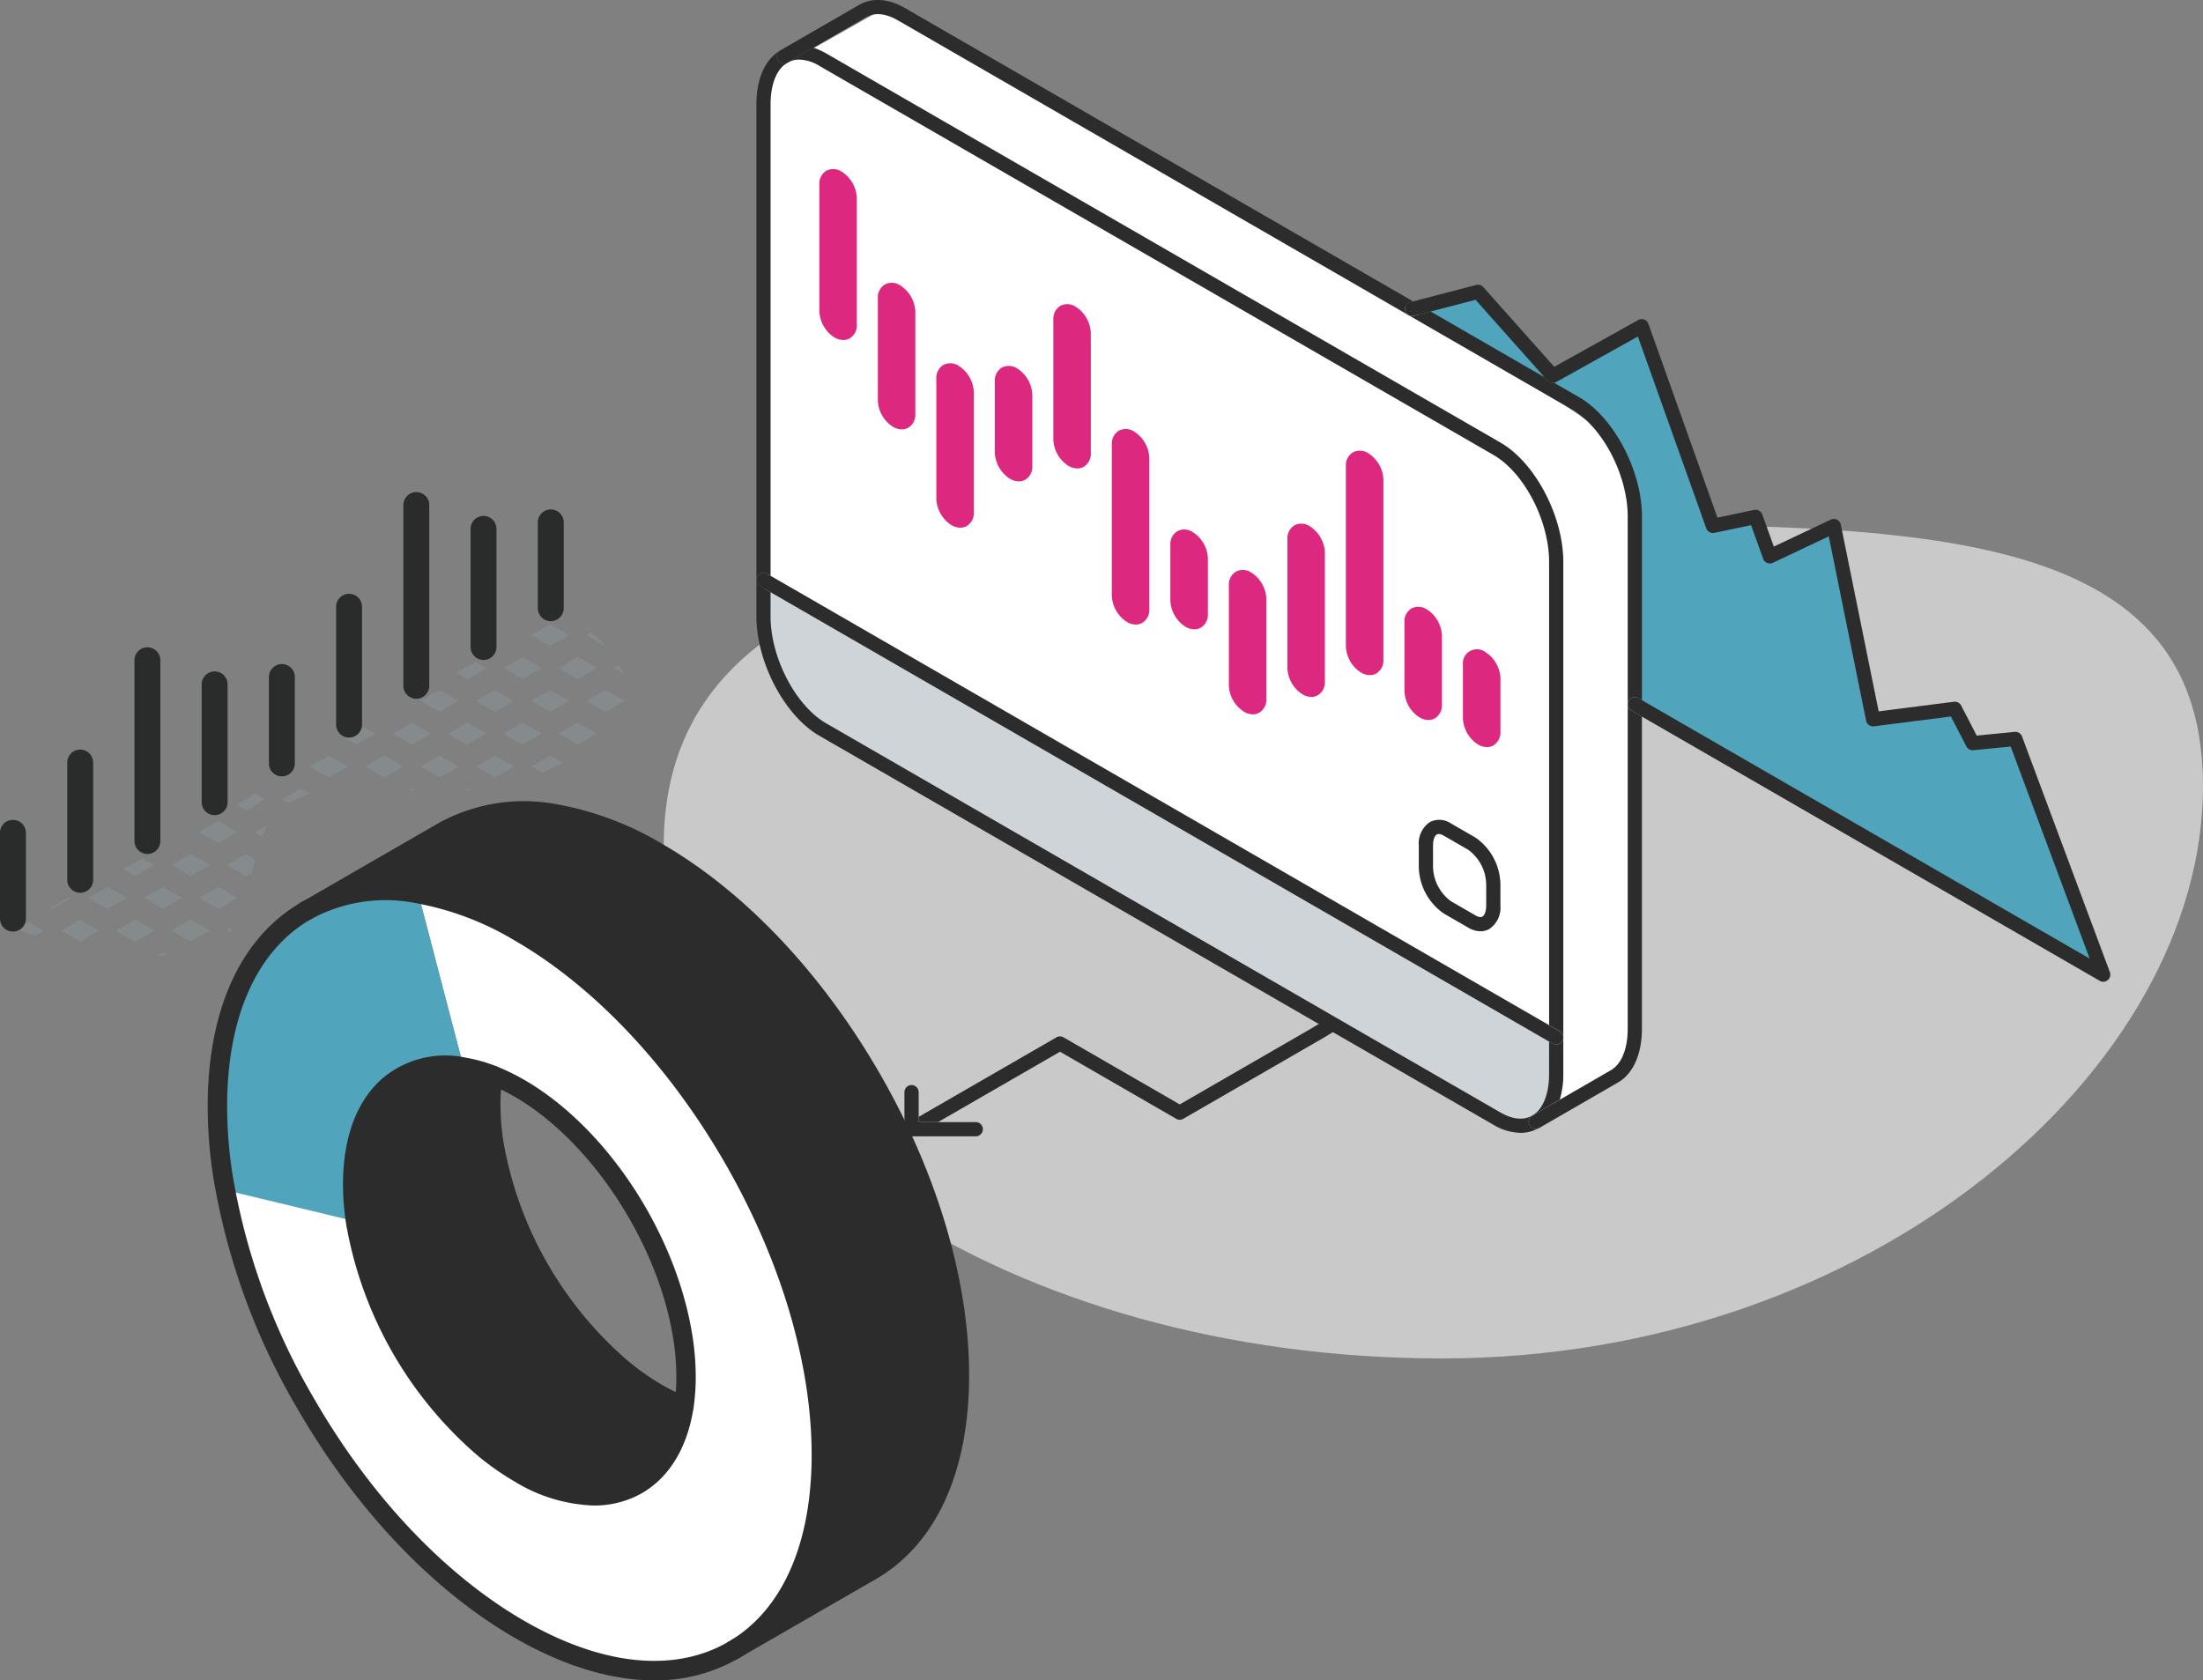
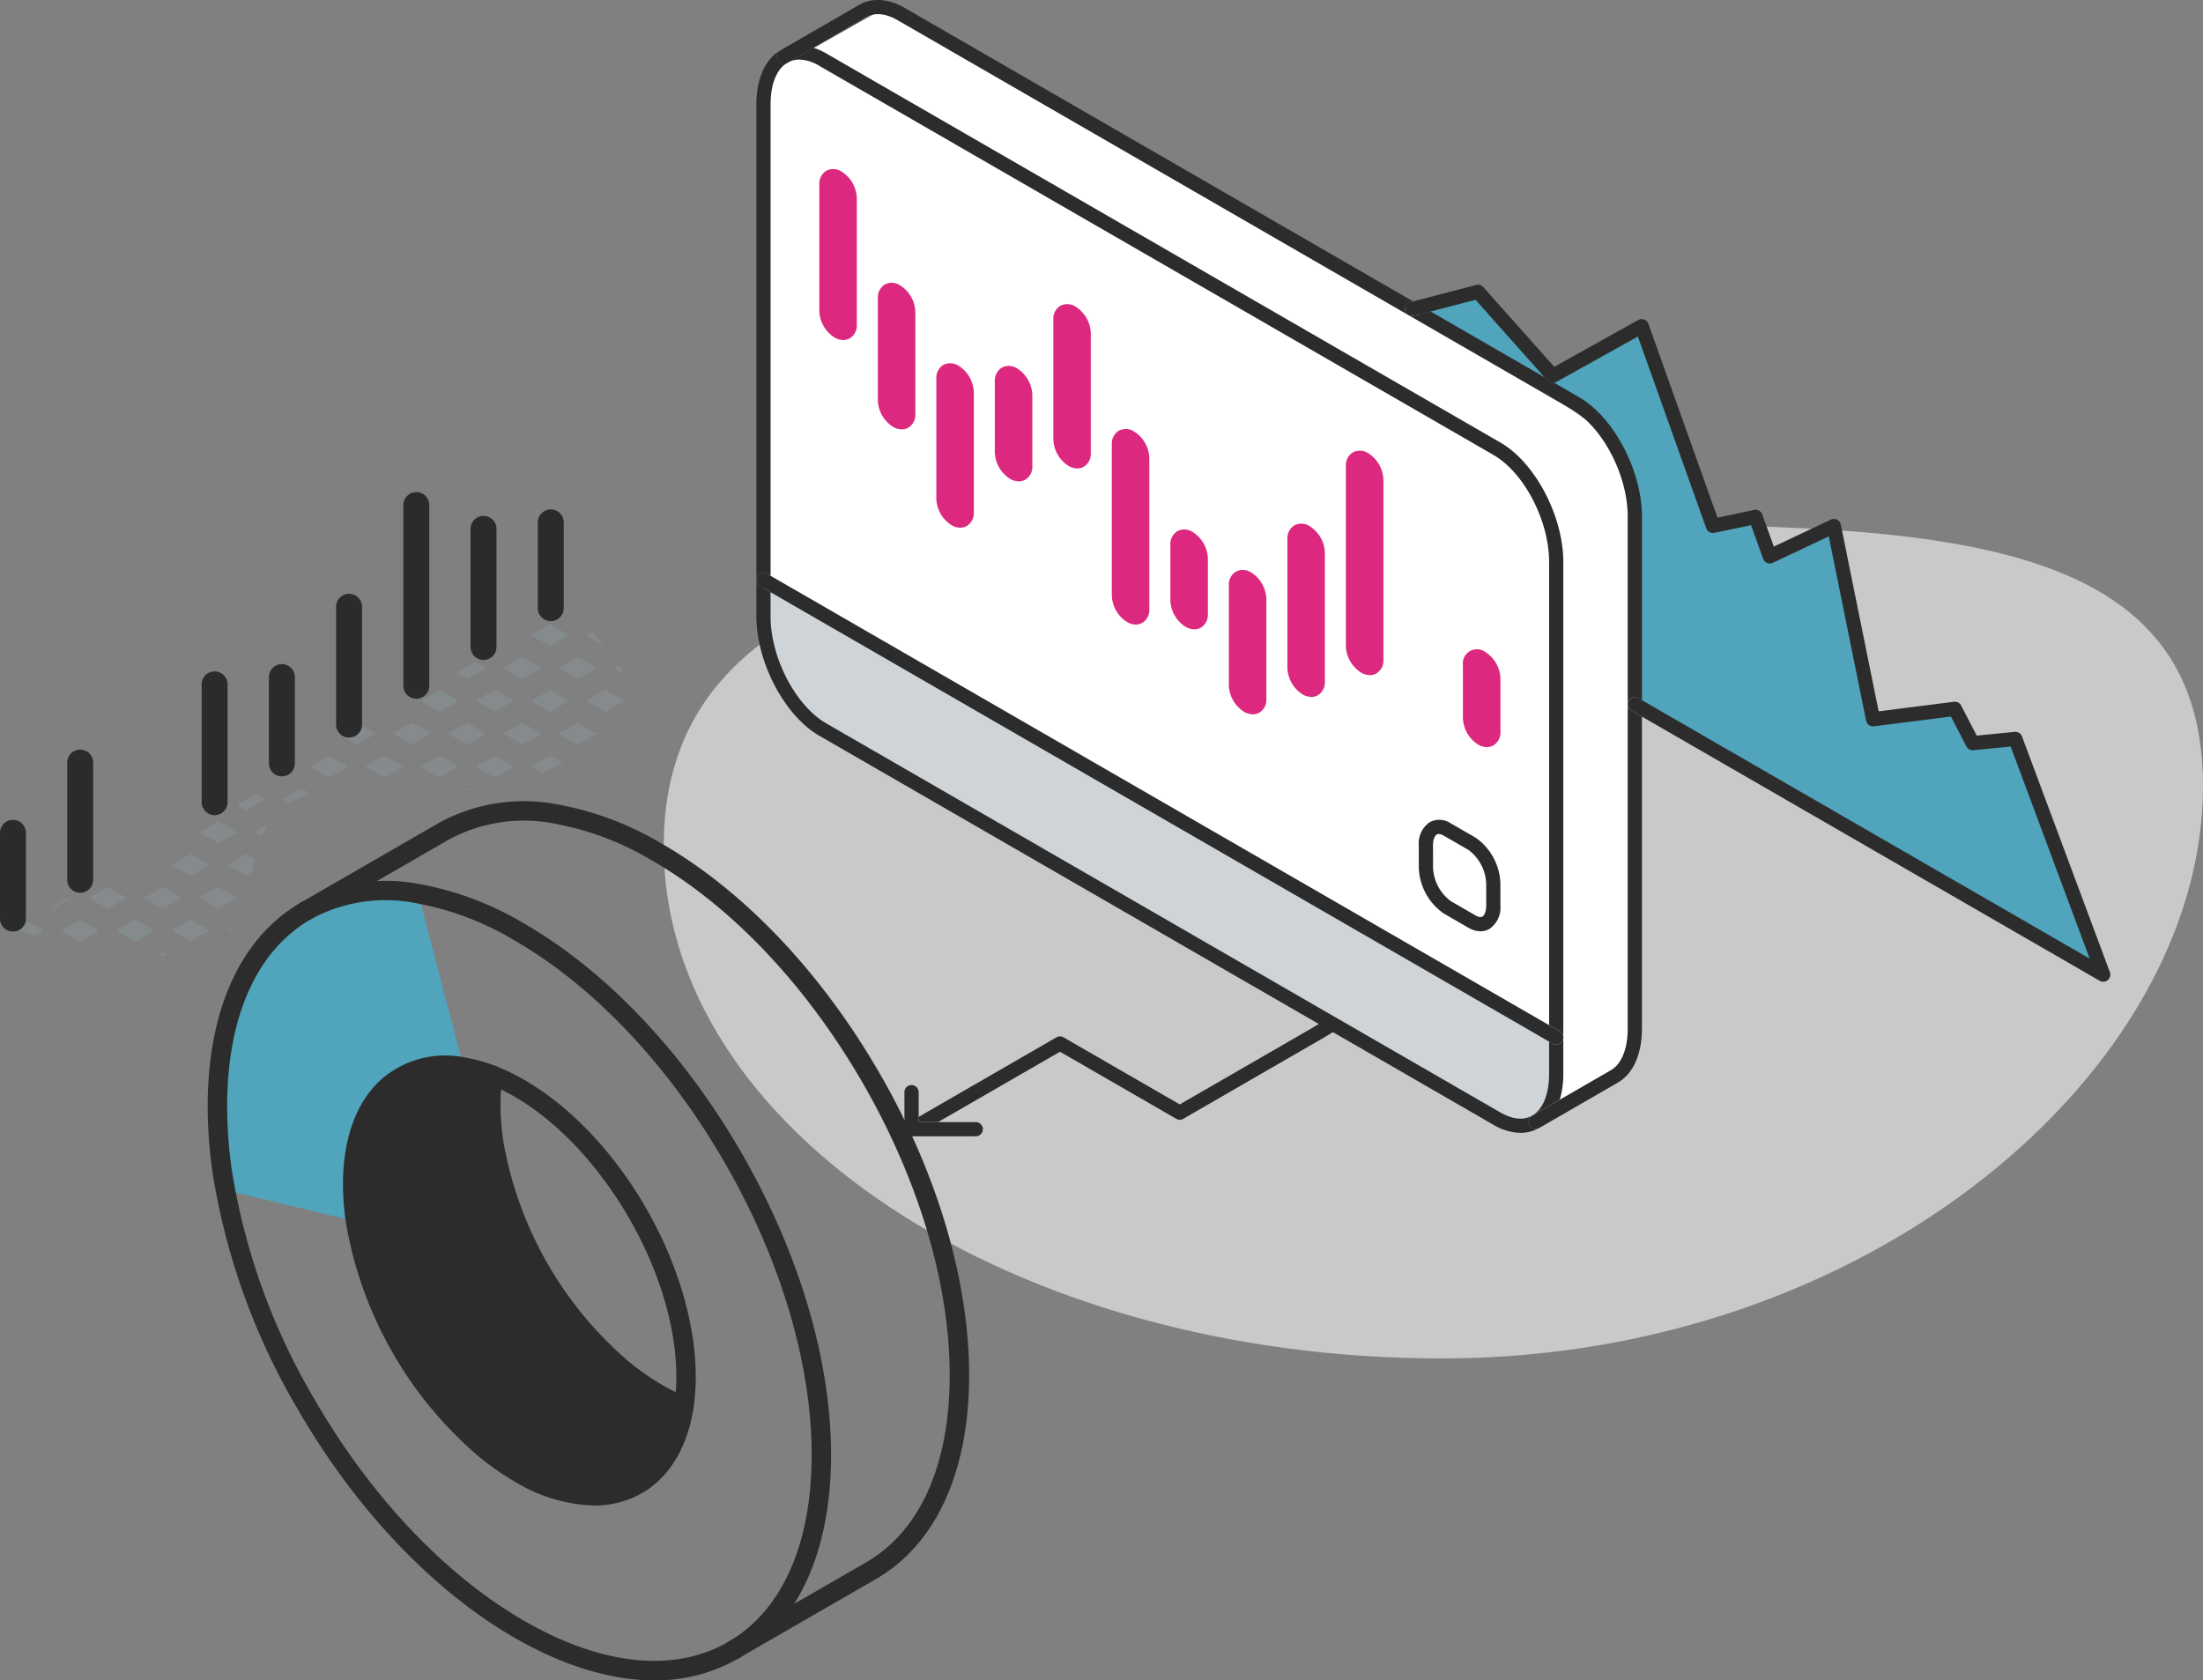
<svg xmlns="http://www.w3.org/2000/svg" width="331.83" height="253.172" viewBox="0 0 331.83 253.172">
  <rect x="0" y="0" width="331.83" height="253.172" fill="#808080" stroke="none" />
  <g id="Grupo_9874" data-name="Grupo 9874" transform="translate(-987.835 -2282.807)">
    <path id="Trazado_65783" data-name="Trazado 65783" d="M117.205,28.838c64.731,0,114.651-3.3,114.651,39.338s-49.921,86.239-114.651,86.239S0,119.848,0,77.207,52.475,28.838,117.205,28.838Z" transform="translate(1087.809 2333.064)" fill="#e3e3e3" opacity="0.729" />
    <g id="Grupo_7935" data-name="Grupo 7935" transform="translate(1101.769 2282.807)">
      <g id="Grupo_7933" data-name="Grupo 7933" transform="translate(1.652 1.574)">
        <path id="Trazado_64269" data-name="Trazado 64269" d="M245.229,342.817l17.022-9.621s103.849,56.131,112.721,67c.887,40.984,0,91.555,0,91.555l-14.034,8.776L245.229,419.208Z" transform="translate(-245.229 -333.195)" fill="#fff" />
      </g>
      <g id="Grupo_7934" data-name="Grupo 7934">
        <path id="Trazado_64270" data-name="Trazado 64270" d="M245.106,415.492V410l119.4,68.936v5.5c0,3.511-1.145,6.01-2.964,7.134-1.574.979-3.661.927-5.952-.4l-15.415-8.9-86.152-49.742C249.1,429.691,245.106,422.06,245.106,415.492Z" transform="translate(-243.918 -322.384)" fill="#ced4d8" />
        <path id="Trazado_64271" data-name="Trazado 64271" d="M194.53,387.19l-24.637-14.226,9.934-2.59,11.261,12.652,13.4-7.471,10.719,30.085,6.434-1.354,2.141,5.945,9.65-4.565,5.9,29.111,12.325-1.574,2.682,5.171,6.433-.632L274,473.253l-70.551-40.73v-28.3C203.446,397.659,199.453,390.032,194.53,387.19Z" transform="translate(-71.013 -326.168)" fill="#50a4bc" />
        <path id="Trazado_64272" data-name="Trazado 64272" d="M253.688,440.232c-5.211-3.008-9.452-11.069-9.452-17.969V345.118c0-3.809,1.286-6.732,3.535-8.083a1.068,1.068,0,0,0,1.162,1.79l.117-.07,3.758-2.169a9.705,9.705,0,0,1,1.95.861l101.567,58.638c5.212,3.008,9.452,11.069,9.452,17.968V491.2a13.415,13.415,0,0,1-.532,3.882l-4.146,2.395a1.07,1.07,0,0,0,.527,2,1.054,1.054,0,0,0,.408-.091,5.559,5.559,0,0,1-2.7.692,8.221,8.221,0,0,1-4.079-1.216Zm102.637,56.784c1.846,1.065,3.569,1.213,4.854.412,1.561-.964,2.457-3.232,2.457-6.224v-4.884l.536.309a1.058,1.058,0,0,0,.534.144,1.071,1.071,0,0,0,.537-2l-1.606-.927V414.053c0-6.218-3.76-13.446-8.382-16.115L253.689,339.3a6.108,6.108,0,0,0-3-.927,3.5,3.5,0,0,0-1.675.409c-1.678.9-2.641,3.208-2.641,6.335v71.03l-.535-.309a1.071,1.071,0,0,0-1.07,1.855l1.6.927v3.643c0,6.218,3.76,13.446,8.382,16.115l86.153,49.742Z" transform="translate(-244.236 -329.395)" fill="#2c2c2c" />
        <path id="Trazado_64273" data-name="Trazado 64273" d="M244.772,410.8a1.071,1.071,0,0,1,1.07-1.855l.535.309,117.26,67.7,1.606.927a1.071,1.071,0,0,1-.537,2,1.058,1.058,0,0,1-.534-.143l-.536-.309-117.26-67.7Z" transform="translate(-244.236 -322.498)" fill="#2c2c2c" />
        <path id="Trazado_64274" data-name="Trazado 64274" d="M257.485,433.791a1.954,1.954,0,0,1-.991.262,2.655,2.655,0,0,1-1.319-.38h0a4.932,4.932,0,0,1-2.288-3.967V421.66a2.121,2.121,0,0,1,3.359-1.939,4.912,4.912,0,0,1,2.293,3.968v8.039A2.278,2.278,0,0,1,257.485,433.791Z" transform="translate(-146.466 -321.492)" fill="#dc287e" />
-         <path id="Trazado_64275" data-name="Trazado 64275" d="M261.977,413.73a2.271,2.271,0,0,1,2.307.124,4.914,4.914,0,0,1,2.293,3.968V428.21a2.277,2.277,0,0,1-1.046,2.06,1.963,1.963,0,0,1-.991.261,2.667,2.667,0,0,1-1.321-.38l0,0a4.93,4.93,0,0,1-2.289-3.966V415.794A2.277,2.277,0,0,1,261.977,413.73Z" transform="translate(-163.318 -322.052)" fill="#dc287e" />
        <path id="Trazado_64276" data-name="Trazado 64276" d="M270.018,392.262a2.284,2.284,0,0,1,2.316.122,4.928,4.928,0,0,1,2.29,3.966V423.5a2.277,2.277,0,0,1-1.052,2.064,1.955,1.955,0,0,1-.986.259,2.663,2.663,0,0,1-1.326-.384h0a4.931,4.931,0,0,1-2.29-3.966V394.321A2.276,2.276,0,0,1,270.018,392.262Z" transform="translate(-180.18 -324.103)" fill="#dc287e" />
        <path id="Trazado_64277" data-name="Trazado 64277" d="M278.069,402.3a2.272,2.272,0,0,1,2.308.124,4.914,4.914,0,0,1,2.293,3.968v19.434a2.274,2.274,0,0,1-1.046,2.058,1.965,1.965,0,0,1-.991.262,2.668,2.668,0,0,1-1.321-.381l0,0a4.93,4.93,0,0,1-2.288-3.966V404.36A2.277,2.277,0,0,1,278.069,402.3Z" transform="translate(-197.041 -323.144)" fill="#dc287e" />
        <path id="Trazado_64278" data-name="Trazado 64278" d="M286.108,408.668a2.293,2.293,0,0,1,2.319.122,4.928,4.928,0,0,1,2.284,3.966v15.082a2.279,2.279,0,0,1-1.051,2.065,1.953,1.953,0,0,1-.983.257,2.65,2.65,0,0,1-1.322-.383,4.905,4.905,0,0,1-2.292-3.967V410.732A2.285,2.285,0,0,1,286.108,408.668Z" transform="translate(-213.897 -322.536)" fill="#dc287e" />
        <path id="Trazado_64279" data-name="Trazado 64279" d="M294.158,403.1a2.271,2.271,0,0,1,2.307.125,4.912,4.912,0,0,1,2.293,3.968v8.371a2.277,2.277,0,0,1-1.052,2.064,1.955,1.955,0,0,1-.986.259,2.657,2.657,0,0,1-1.323-.383,4.916,4.916,0,0,1-2.291-3.968v-8.37A2.28,2.28,0,0,1,294.158,403.1Z" transform="translate(-230.753 -323.067)" fill="#dc287e" />
        <path id="Trazado_64280" data-name="Trazado 64280" d="M302.2,389.282a2.275,2.275,0,0,1,2.308.124,4.909,4.909,0,0,1,2.292,3.964v22.789a2.281,2.281,0,0,1-1.048,2.064,1.966,1.966,0,0,1-.992.262,2.666,2.666,0,0,1-1.318-.38l0,0a4.931,4.931,0,0,1-2.29-3.966v-22.79A2.277,2.277,0,0,1,302.2,389.282Z" transform="translate(-247.616 -324.387)" fill="#dc287e" />
        <path id="Trazado_64281" data-name="Trazado 64281" d="M310.249,372.108a2.27,2.27,0,0,1,2.3.126,4.917,4.917,0,0,1,2.292,3.967v18.08a2.28,2.28,0,0,1-1.047,2.063,1.958,1.958,0,0,1-.988.258,2.668,2.668,0,0,1-1.326-.383h0a4.928,4.928,0,0,1-2.283-3.966v-18.08A2.276,2.276,0,0,1,310.249,372.108Z" transform="translate(-264.471 -326.027)" fill="#dc287e" />
        <path id="Trazado_64282" data-name="Trazado 64282" d="M318.29,380.606a2.285,2.285,0,0,1,2.314.12,4.93,4.93,0,0,1,2.288,3.966v10.726a2.276,2.276,0,0,1-1.051,2.064,1.957,1.957,0,0,1-.987.258,2.65,2.65,0,0,1-1.322-.383,4.914,4.914,0,0,1-2.292-3.968V382.67A2.28,2.28,0,0,1,318.29,380.606Z" transform="translate(-281.328 -325.216)" fill="#dc287e" />
        <path id="Trazado_64283" data-name="Trazado 64283" d="M326.334,380.243a2.287,2.287,0,0,1,2.316.122,4.93,4.93,0,0,1,2.289,3.966v18.1a2.281,2.281,0,0,1-1.048,2.063,1.972,1.972,0,0,1-.994.261,2.656,2.656,0,0,1-1.317-.378l0,0a4.93,4.93,0,0,1-2.289-3.966v-18.1A2.282,2.282,0,0,1,326.334,380.243Z" transform="translate(-298.189 -325.251)" fill="#dc287e" />
        <path id="Trazado_64284" data-name="Trazado 64284" d="M334.383,369.172a2.265,2.265,0,0,1,2.3.124,4.9,4.9,0,0,1,2.3,3.969v15.414a2.278,2.278,0,0,1-1.047,2.064,1.957,1.957,0,0,1-.987.258,2.668,2.668,0,0,1-1.327-.383h0a4.929,4.929,0,0,1-2.283-3.966V371.236A2.275,2.275,0,0,1,334.383,369.172Z" transform="translate(-315.046 -326.308)" fill="#dc287e" />
        <path id="Trazado_64285" data-name="Trazado 64285" d="M342.421,353.534a2.284,2.284,0,0,1,2.316.122,4.931,4.931,0,0,1,2.29,3.966v19.086a2.276,2.276,0,0,1-1.047,2.06,1.964,1.964,0,0,1-.991.261,2.666,2.666,0,0,1-1.321-.38l0,0a4.933,4.933,0,0,1-2.289-3.967V355.592A2.274,2.274,0,0,1,342.421,353.534Z" transform="translate(-331.901 -327.801)" fill="#dc287e" />
        <path id="Trazado_64286" data-name="Trazado 64286" d="M254.527,443.13a3.087,3.087,0,0,1,3.171.172l3.732,2.153a8.753,8.753,0,0,1,3.746,7.06v3.168a3.87,3.87,0,0,1-1.642,3.519,2.68,2.68,0,0,1-1.361.364,3.655,3.655,0,0,1-1.815-.531l-3.728-2.156a8.733,8.733,0,0,1-3.748-7.062v-3.163A3.873,3.873,0,0,1,254.527,443.13Zm.5,6.687a6.612,6.612,0,0,0,2.674,5.206h0l3.729,2.156c.249.142.713.356,1.034.169.276-.16.573-.681.573-1.665v-3.168a6.627,6.627,0,0,0-2.676-5.207l-3.731-2.153a1.629,1.629,0,0,0-.741-.243.583.583,0,0,0-.291.071c-.277.16-.573.684-.573,1.671Z" transform="translate(-153.108 -319.254)" fill="#2c2c2c" />
        <path id="Trazado_64287" data-name="Trazado 64287" d="M325.154,489.8a.882.882,0,0,0,.031.1A.965.965,0,0,1,325.154,489.8Z" transform="translate(-292.289 -314.762)" fill="#2c2c2c" />
        <path id="Trazado_64288" data-name="Trazado 64288" d="M325.1,490.042c-.01-.018-.015-.036-.024-.055.013.026.026.051.042.077C325.108,490.055,325.1,490.049,325.1,490.042Z" transform="translate(-292.128 -314.745)" fill="#2c2c2c" />
        <path id="Trazado_64289" data-name="Trazado 64289" d="M275.407,485.7v-.784l20.755-11.982a1.072,1.072,0,0,1,1.071,0l17.5,10.106,19.707-11.379,2.316-1.387a1.071,1.071,0,0,1,1.07,1.855l-1.246.768L315.27,485.206a1.073,1.073,0,0,1-1.07,0L296.7,475.1l-18.366,10.6Z" transform="translate(-250.968 -316.641)" fill="#2c2c2c" />
        <path id="Trazado_64290" data-name="Trazado 64290" d="M325.2,489.6c0,.038.005.077.011.114C325.208,489.68,325.205,489.641,325.2,489.6Z" transform="translate(-292.372 -314.781)" fill="#2c2c2c" />
        <path id="Trazado_64291" data-name="Trazado 64291" d="M363.191,435.21l.535.309V407.84c0-6.9-4.24-14.955-9.452-17.963l-3.784-2.184a1.069,1.069,0,0,1-.993-.341l-.426-.479L331.9,376.957l-2.523.657a1.07,1.07,0,1,1-.54-2.072l.423-.111-76.549-44.2c-2.49-1.433-4.942-1.6-6.9-.472l-11.854,6.846c-.027.016-.049.037-.074.055a1.068,1.068,0,0,0,1.162,1.79l.117-.07,3.758-2.169,7.961-4.6c1.291-.744,2.937-.579,4.764.471L353.2,391.732c4.622,2.666,8.382,9.893,8.382,16.108v77.151c0,3.062-.928,5.352-2.546,6.283l-7.69,4.44-4.146,2.395a1.07,1.07,0,0,0,.527,2,1.054,1.054,0,0,0,.408-.091,1.235,1.235,0,0,0,.118-.047l.123-.07,11.731-6.776c2.3-1.321,3.617-4.288,3.617-8.136v-47l-1.606-.927a1.071,1.071,0,0,1,1.071-1.855Z" transform="translate(-230.34 -330.022)" fill="#2c2c2c" />
        <path id="Trazado_64292" data-name="Trazado 64292" d="M329.112,484.832h5.676a1.07,1.07,0,1,1,0,2.141h-9.671a1.044,1.044,0,0,1-.25-.033.61.61,0,0,1-.063-.02,1.09,1.09,0,0,1-.174-.07l-.066-.035a1.117,1.117,0,0,1-.176-.134c-.008-.007-.016-.012-.024-.02a1.117,1.117,0,0,1-.156-.2c-.015-.025-.028-.05-.042-.077a.946.946,0,0,1-.048-.107.99.99,0,0,1-.031-.1c-.009-.034-.018-.068-.023-.1a.965.965,0,0,1-.011-.114c0-.02-.007-.039-.007-.06V480.32a1.07,1.07,0,1,1,2.141,0v4.511Z" transform="translate(-301.748 -315.77)" fill="#2c2c2c" />
        <path id="Trazado_64293" data-name="Trazado 64293" d="M202.719,431.863a1.07,1.07,0,0,1,1.462-.392l.535.309,67.44,38.933-11.9-31.952-5.613.551a1.067,1.067,0,0,1-1.055-.572l-2.337-4.507-11.585,1.479a1.069,1.069,0,0,1-1.184-.849l-5.626-27.771-8.414,3.981a1.07,1.07,0,0,1-1.465-.6l-1.825-5.07-5.521,1.162a1.071,1.071,0,0,1-1.229-.688l-10.3-28.893-12.3,6.856a1.084,1.084,0,0,1-.329.117,1.069,1.069,0,0,1-.993-.341l-.426-.479-10.4-11.685-6.777,1.768-2.523.657a1.07,1.07,0,0,1-.54-2.072l.423-.111,9.51-2.48a1.08,1.08,0,0,1,1.07.324l10.69,12.011,12.652-7.054a1.07,1.07,0,0,1,1.529.576l10.406,29.2,5.519-1.162a1.067,1.067,0,0,1,1.227.685l1.742,4.838,8.584-4.061a1.069,1.069,0,0,1,1.506.755l5.7,28.135,11.338-1.447a1.06,1.06,0,0,1,1.086.569l2.348,4.528,5.713-.561a1.068,1.068,0,0,1,1.108.691L275.2,472.753a1.07,1.07,0,0,1-1.538,1.3l-68.946-39.8-1.606-.927A1.071,1.071,0,0,1,202.719,431.863Z" transform="translate(-71.33 -326.282)" fill="#2c2c2c" />
      </g>
    </g>
    <g id="Grupo_8066" data-name="Grupo 8066" transform="translate(9936.358 24284.131)">
      <path id="Trazado_64663" data-name="Trazado 64663" d="M634.031,462.512l-.774.446,2.765,1.6A16.955,16.955,0,0,0,634.031,462.512Z" transform="translate(-9493.455 -22368.58)" fill="#858a8d" />
      <path id="Trazado_64664" data-name="Trazado 64664" d="M632.331,474.918l-2.863,1.653,2.863,1.653,2.864-1.653Z" transform="translate(-9493.829 -22367.354)" fill="#858a8d" />
      <path id="Trazado_64665" data-name="Trazado 64665" d="M636.122,473.723l2.863-1.653-2.863-1.653-2.864,1.653Z" transform="translate(-9493.455 -22367.799)" fill="#858a8d" />
      <path id="Trazado_64666" data-name="Trazado 64666" d="M638.025,467.457c-.084-.136-.174-.276-.26-.413l-.714.413,1.476.853C638.367,468.031,638.2,467.747,638.025,467.457Z" transform="translate(-9493.08 -22368.133)" fill="#858a8d" />
      <path id="Trazado_64667" data-name="Trazado 64667" d="M631.4,463.067l-2.864-1.653-2.864,1.653,2.864,1.653Z" transform="translate(-9494.204 -22368.688)" fill="#858a8d" />
      <path id="Trazado_64668" data-name="Trazado 64668" d="M624.75,474.918l-2.864,1.653,2.864,1.653,2.864-1.653Z" transform="translate(-9494.578 -22367.354)" fill="#858a8d" />
      <path id="Trazado_64669" data-name="Trazado 64669" d="M625.677,472.07l2.864,1.653,2.864-1.653-2.864-1.653Z" transform="translate(-9494.204 -22367.799)" fill="#858a8d" />
      <path id="Trazado_64670" data-name="Trazado 64670" d="M632.331,469.222l2.864-1.653-2.864-1.653-2.863,1.653Z" transform="translate(-9493.829 -22368.242)" fill="#858a8d" />
      <path id="Trazado_64671" data-name="Trazado 64671" d="M624.75,469.222l2.864-1.653-2.864-1.653-2.864,1.653Z" transform="translate(-9494.578 -22368.242)" fill="#858a8d" />
      <path id="Trazado_64672" data-name="Trazado 64672" d="M625.677,481.074l1.606.927a31.717,31.717,0,0,0,3.164-1.48l-1.907-1.1Z" transform="translate(-9494.204 -22366.91)" fill="#858a8d" />
      <path id="Trazado_64673" data-name="Trazado 64673" d="M617.168,474.918l-2.864,1.653,2.864,1.653,2.864-1.653Z" transform="translate(-9495.327 -22367.354)" fill="#858a8d" />
      <path id="Trazado_64674" data-name="Trazado 64674" d="M620.959,473.723l2.864-1.653-2.864-1.653L618.1,472.07Z" transform="translate(-9494.953 -22367.799)" fill="#858a8d" />
      <path id="Trazado_64675" data-name="Trazado 64675" d="M617.059,469.156l2.863-1.653-1.612-.931c-.414.231-2.478,1.4-2.9,1.634Z" transform="translate(-9495.218 -22368.178)" fill="#858a8d" />
      <path id="Trazado_64676" data-name="Trazado 64676" d="M617.375,484.161l-.414-.24-.555.321c.186-.015.368-.024.555-.042C617.1,484.187,617.237,484.175,617.375,484.161Z" transform="translate(-9495.119 -22366.465)" fill="#858a8d" />
      <path id="Trazado_64677" data-name="Trazado 64677" d="M618.1,481.073l2.864,1.653,2.864-1.653-2.864-1.653Z" transform="translate(-9494.953 -22366.91)" fill="#858a8d" />
      <path id="Trazado_64678" data-name="Trazado 64678" d="M616.241,472.07l-2.864-1.653-2.864,1.653,2.864,1.653Z" transform="translate(-9495.702 -22367.799)" fill="#858a8d" />
-       <path id="Trazado_64679" data-name="Trazado 64679" d="M609.879,484.219l-.515-.3-.389.225Z" transform="translate(-9495.854 -22366.465)" fill="#858a8d" />
+       <path id="Trazado_64679" data-name="Trazado 64679" d="M609.879,484.219Z" transform="translate(-9495.854 -22366.465)" fill="#858a8d" />
      <path id="Trazado_64680" data-name="Trazado 64680" d="M610.514,481.073l2.864,1.653,2.864-1.653-2.864-1.653Z" transform="translate(-9495.702 -22366.91)" fill="#858a8d" />
      <path id="Trazado_64681" data-name="Trazado 64681" d="M609.586,478.225l2.864-1.653-2.864-1.653-2.864,1.653Z" transform="translate(-9496.076 -22367.354)" fill="#858a8d" />
      <path id="Trazado_64682" data-name="Trazado 64682" d="M605.8,482.727l2.864-1.653L605.8,479.42l-2.864,1.653Z" transform="translate(-9496.451 -22366.91)" fill="#858a8d" />
      <path id="Trazado_64683" data-name="Trazado 64683" d="M601.9,478.167l2.864-1.654-1.736-1-2.8,1.692Z" transform="translate(-9496.719 -22367.297)" fill="#858a8d" />
      <path id="Trazado_64684" data-name="Trazado 64684" d="M601.078,481.073l-2.864-1.653-2.864,1.653,2.864,1.653Z" transform="translate(-9497.2 -22366.91)" fill="#858a8d" />
      <path id="Trazado_64685" data-name="Trazado 64685" d="M586.841,492.925l-2.863,1.653,2.863,1.654.93-.537c.078-.372.37-1.692.438-1.979Z" transform="translate(-9498.323 -22365.576)" fill="#858a8d" />
      <path id="Trazado_64686" data-name="Trazado 64686" d="M588.912,490.7a12.522,12.522,0,0,1,.972-1.881l-2.116,1.222Z" transform="translate(-9497.949 -22365.98)" fill="#858a8d" />
      <path id="Trazado_64687" data-name="Trazado 64687" d="M593.672,485.575q.361-.181.75-.348c.433-.184.89-.355,1.38-.509l-1.379-.8-2.864,1.654,1.043.6A11.747,11.747,0,0,1,593.672,485.575Z" transform="translate(-9497.574 -22366.465)" fill="#858a8d" />
      <path id="Trazado_64688" data-name="Trazado 64688" d="M586.707,487.156l2.864-1.653-1.472-.85-2.762,1.712Z" transform="translate(-9498.189 -22366.393)" fill="#858a8d" />
      <path id="Trazado_64689" data-name="Trazado 64689" d="M579.26,492.925l-2.864,1.653,2.864,1.653,2.864-1.653Z" transform="translate(-9499.072 -22365.576)" fill="#858a8d" />
      <path id="Trazado_64690" data-name="Trazado 64690" d="M583.051,491.73l2.864-1.653-2.864-1.653-2.864,1.653Z" transform="translate(-9498.698 -22366.02)" fill="#858a8d" />
      <path id="Trazado_64691" data-name="Trazado 64691" d="M584.881,502.958l-.9.522.32.185c.056-.062.115-.122.169-.185C584.613,503.31,584.75,503.136,584.881,502.958Z" transform="translate(-9498.323 -22364.582)" fill="#858a8d" />
      <path id="Trazado_64692" data-name="Trazado 64692" d="M579.26,501.928l-2.864,1.653,2.864,1.653,2.864-1.653Z" transform="translate(-9499.072 -22364.684)" fill="#858a8d" />
      <path id="Trazado_64693" data-name="Trazado 64693" d="M580.187,499.08l2.864,1.653,2.864-1.653-2.864-1.653Z" transform="translate(-9498.698 -22365.131)" fill="#858a8d" />
-       <path id="Trazado_64694" data-name="Trazado 64694" d="M571.588,494.157l-1.856.941,1.856,1.071,2.863-1.654-1.669-.964Z" transform="translate(-9499.73 -22365.514)" fill="#858a8d" />
      <path id="Trazado_64695" data-name="Trazado 64695" d="M571.678,501.928l-2.864,1.653,2.864,1.653,2.864-1.653Z" transform="translate(-9499.821 -22364.684)" fill="#858a8d" />
      <path id="Trazado_64696" data-name="Trazado 64696" d="M572.605,499.08l2.864,1.653,2.864-1.653-2.864-1.653Z" transform="translate(-9499.447 -22365.131)" fill="#858a8d" />
      <path id="Trazado_64697" data-name="Trazado 64697" d="M574.491,506.886c.525,0,1.011-.025,1.494-.051l-.7-.405Z" transform="translate(-9499.261 -22364.24)" fill="#858a8d" />
      <path id="Trazado_64698" data-name="Trazado 64698" d="M564.1,501.928l-2.864,1.653,2.863,1.653,2.864-1.653Z" transform="translate(-9500.57 -22364.684)" fill="#858a8d" />
      <path id="Trazado_64699" data-name="Trazado 64699" d="M565.023,499.08l2.863,1.653,2.864-1.653-2.864-1.653Z" transform="translate(-9500.196 -22365.131)" fill="#858a8d" />
      <path id="Trazado_64700" data-name="Trazado 64700" d="M562.681,498.8q-1.44.806-2.849,1.662l.237.137,2.864-1.654Z" transform="translate(-9500.709 -22364.994)" fill="#858a8d" />
      <path id="Trazado_64701" data-name="Trazado 64701" d="M555.824,503.55c.167.067.34.136.523.205.471.178.989.36,1.563.545l1.3-.75-2.25-1.3c-.2.14-.41.277-.613.419-.331.231-.672.444-1,.682C555.492,503.416,555.661,503.483,555.824,503.55Z" transform="translate(-9501.152 -22364.654)" fill="#858a8d" />
      <g id="Grupo_8065" data-name="Grupo 8065" transform="translate(-8948.523 -21927.137)">
        <path id="Trazado_64188" data-name="Trazado 64188" d="M554.826,505.075a1.953,1.953,0,0,1-1.953-1.953v-12.97a1.953,1.953,0,0,1,3.905,0v12.97A1.953,1.953,0,0,1,554.826,505.075Z" transform="translate(-552.873 -438.905)" fill="#2a2c2c" />
        <path id="Trazado_64189" data-name="Trazado 64189" d="M628.55,462.509a1.953,1.953,0,0,1-1.953-1.953V447.587a1.953,1.953,0,0,1,3.905,0v12.969A1.952,1.952,0,0,1,628.55,462.509Z" transform="translate(-545.589 -443.11)" fill="#2a2c2c" />
        <path id="Trazado_64190" data-name="Trazado 64190" d="M564.042,500.18a1.953,1.953,0,0,1-1.953-1.953V480.518a1.953,1.953,0,0,1,3.905,0v17.709A1.953,1.953,0,0,1,564.042,500.18Z" transform="translate(-551.962 -439.857)" fill="#2a2c2c" />
-         <path id="Trazado_64191" data-name="Trazado 64191" d="M573.256,495.712a1.952,1.952,0,0,1-1.953-1.953V466.572a1.953,1.953,0,1,1,3.905,0v27.188A1.952,1.952,0,0,1,573.256,495.712Z" transform="translate(-551.052 -441.234)" fill="#2a2c2c" />
        <path id="Trazado_64192" data-name="Trazado 64192" d="M582.472,489.539a1.953,1.953,0,0,1-1.953-1.953V469.878a1.953,1.953,0,1,1,3.905,0v17.709A1.953,1.953,0,0,1,582.472,489.539Z" transform="translate(-550.142 -440.908)" fill="#2a2c2c" />
        <path id="Trazado_64193" data-name="Trazado 64193" d="M591.688,483.792a1.953,1.953,0,0,1-1.953-1.953V468.87a1.953,1.953,0,1,1,3.905,0v12.97A1.953,1.953,0,0,1,591.688,483.792Z" transform="translate(-549.231 -441.007)" fill="#2a2c2c" />
        <path id="Trazado_64194" data-name="Trazado 64194" d="M600.9,478.9a1.952,1.952,0,0,1-1.953-1.953V459.236a1.953,1.953,0,1,1,3.905,0v17.709A1.952,1.952,0,0,1,600.9,478.9Z" transform="translate(-548.321 -441.959)" fill="#2a2c2c" />
        <path id="Trazado_64195" data-name="Trazado 64195" d="M610.119,474.43a1.953,1.953,0,0,1-1.953-1.953V445.29a1.953,1.953,0,1,1,3.905,0v27.188A1.953,1.953,0,0,1,610.119,474.43Z" transform="translate(-547.41 -443.337)" fill="#2a2c2c" />
        <path id="Trazado_64196" data-name="Trazado 64196" d="M619.334,468.256a1.952,1.952,0,0,1-1.953-1.953V448.595a1.952,1.952,0,1,1,3.9,0V466.3A1.951,1.951,0,0,1,619.334,468.256Z" transform="translate(-546.5 -443.01)" fill="#2a2c2c" />
      </g>
    </g>
    <g id="Grupo_6942" data-name="Grupo 6942" transform="translate(998.097 2318.1)">
      <g id="pie_chart" data-name="pie chart" transform="translate(21.023 85.414)">
        <g id="Grupo_6938" data-name="Grupo 6938" transform="translate(1.459 1.458)">
          <path id="Trazado_57185" data-name="Trazado 57185" d="M236.816,229.217a30.194,30.194,0,0,0,3.993,1.94c-1.916,12.719-12.279,17.286-24.788,10.066a39.163,39.163,0,0,1-5.446-3.835,58.1,58.1,0,0,1-19.231-34.081,38.005,38.005,0,0,1-.424-5.565c0-12.61,6.966-19.3,16.7-17.673a21.608,21.608,0,0,1,4.406,1.24,29.336,29.336,0,0,0-.319,4.429,38.658,38.658,0,0,0,.429,5.565,58.169,58.169,0,0,0,19.228,34.081A38.883,38.883,0,0,0,236.816,229.217Z" transform="translate(-170.535 -141.447)" fill="#2c2c2c" />
-           <path id="Trazado_57186" data-name="Trazado 57186" d="M218.819,194.85v-.012L212,168.724a45.722,45.722,0,0,1,15.225,5.765c12.563,7.257,23.937,19.706,32.167,33.962s13.323,30.327,13.323,44.828c0,14.351-4.982,24.476-13.06,29.3l-.264.149c-8.229,4.753-19.6,4.068-32.164-3.182s-23.937-19.7-32.153-33.96a100.094,100.094,0,0,1-12.563-34.752l20.047,7.257a58.106,58.106,0,0,0,19.233,34.081A38.784,38.784,0,0,0,227.23,256c12.5,7.222,22.874,2.655,24.788-10.064a29.647,29.647,0,0,0,.317-4.429,38.809,38.809,0,0,0-.594-6.632c-2.492-14.424-12.521-29.926-24.513-36.846a29.849,29.849,0,0,0-3.989-1.94A21.743,21.743,0,0,0,218.819,194.85Z" transform="translate(-181.735 -156.23)" fill="#fff" />
          <path id="Trazado_57187" data-name="Trazado 57187" d="M219.259,195.118v.012c-9.731-1.632-16.7,5.066-16.7,17.676a37.645,37.645,0,0,0,.427,5.562l-19.615-4.723a108.02,108.02,0,0,1-1.194-12.61c0-14.5,5.089-24.693,13.319-29.446l.026-.012A25.007,25.007,0,0,1,212.429,169Z" transform="translate(-182.176 -156.509)" fill="#50a4bc" />
-           <path id="Trazado_57188" data-name="Trazado 57188" d="M204.811,175.859a25.008,25.008,0,0,0-16.909,2.574l20.767-11.992a25.04,25.04,0,0,1,16.944-2.588,45.731,45.731,0,0,1,15.225,5.77c12.556,7.25,23.933,19.7,32.155,33.953s13.323,30.33,13.323,44.837S281.227,273.1,273,277.856l-20.534,11.854c8.08-4.821,13.06-14.946,13.06-29.295,0-14.5-5.094-30.579-13.323-44.828s-19.6-26.7-32.164-33.962A45.676,45.676,0,0,0,204.811,175.859Z" transform="translate(-174.553 -163.365)" fill="#2c2c2c" />
        </g>
        <g id="Grupo_6939" data-name="Grupo 6939">
          <path id="Trazado_57189" data-name="Trazado 57189" d="M229.771,232.606a1.439,1.439,0,0,1-.534-.1,31.224,31.224,0,0,1-4.187-2.03,40.186,40.186,0,0,1-5.658-3.982A59.469,59.469,0,0,1,199.651,191.5a40.286,40.286,0,0,1-.441-5.777,30.989,30.989,0,0,1,.336-4.646,1.463,1.463,0,1,1,2.893.441h0a27.956,27.956,0,0,0-.3,4.21,37.077,37.077,0,0,0,.41,5.353,56.372,56.372,0,0,0,18.72,33.167,37.414,37.414,0,0,0,5.241,3.69,28.332,28.332,0,0,0,3.793,1.844,1.463,1.463,0,0,1-.534,2.826Z" transform="translate(-158.04 -139.977)" fill="#2c2c2c" />
          <path id="Trazado_57190" data-name="Trazado 57190" d="M253.307,285.149a1.465,1.465,0,0,1-.753-2.721c7.966-4.749,12.349-14.708,12.349-28.04,0-13.778-4.66-29.437-13.127-44.1s-19.7-26.532-31.631-33.426a44.277,44.277,0,0,0-14.736-5.59,23.474,23.474,0,0,0-15.944,2.4,1.463,1.463,0,0,1-1.459-2.536h0a26.652,26.652,0,0,1,17.883-2.749,47.186,47.186,0,0,1,15.72,5.942c12.37,7.145,23.986,19.4,32.7,34.5s13.519,31.279,13.519,45.56c0,14.4-4.891,25.248-13.773,30.554A1.46,1.46,0,0,1,253.307,285.149Z" transform="translate(-173.932 -155.882)" fill="#2c2c2c" />
          <path id="Trazado_57191" data-name="Trazado 57191" d="M248.809,286.593c-6.486,0-13.65-2.154-21.047-6.423-12.365-7.145-23.977-19.394-32.691-34.5a101.174,101.174,0,0,1-12.743-35.27,71.019,71.019,0,0,1-.779-10.29c0-14.57,4.991-25.483,14.053-30.712a1.463,1.463,0,1,1,1.462,2.534c-8.117,4.688-12.587,14.7-12.587,28.178a67.8,67.8,0,0,0,.748,9.864,98.23,98.23,0,0,0,12.384,34.235c8.465,14.664,19.695,26.534,31.624,33.423,11.68,6.74,22.583,7.87,30.7,3.18a1.463,1.463,0,0,1,1.464,2.534h0A24.842,24.842,0,0,1,248.809,286.593Z" transform="translate(-181.55 -154.129)" fill="#2c2c2c" />
          <path id="Trazado_57192" data-name="Trazado 57192" d="M228.078,246.98a24.325,24.325,0,0,1-11.955-3.625,40.563,40.563,0,0,1-5.649-3.982,59.462,59.462,0,0,1-19.741-34.988,39.6,39.6,0,0,1-.441-5.777c0-7.164,2.11-12.743,6.106-16.123a14.687,14.687,0,0,1,12.3-3,23.535,23.535,0,0,1,4.7,1.322,31.963,31.963,0,0,1,4.187,2.033c12.221,7.052,22.59,22.627,25.224,37.871a40.274,40.274,0,0,1,.613,6.88,30.681,30.681,0,0,1-.333,4.646c-.965,6.385-4.035,11.125-8.644,13.337A14.585,14.585,0,0,1,228.078,246.98Zm-22.422-64.823a11.128,11.128,0,0,0-7.367,2.56c-3.271,2.772-5.073,7.7-5.073,13.892a36.677,36.677,0,0,0,.413,5.348,56.393,56.393,0,0,0,18.718,33.172,37.414,37.414,0,0,0,5.241,3.69c5.863,3.385,11.4,4.14,15.587,2.128,3.709-1.786,6.2-5.744,7.026-11.146a28.282,28.282,0,0,0,.3-4.21,37.333,37.333,0,0,0-.571-6.383c-2.457-14.218-12.468-29.288-23.8-35.829a28.794,28.794,0,0,0-3.8-1.844,20.5,20.5,0,0,0-4.115-1.161,15.5,15.5,0,0,0-2.564-.217Z" transform="translate(-169.911 -140.855)" fill="#2c2c2c" />
          <path id="Trazado_57195" data-name="Trazado 57195" d="M253.056,292.156a1.463,1.463,0,0,1-.732-2.73l20.8-12c8.122-4.691,12.591-14.7,12.586-28.178,0-13.787-4.663-29.449-13.13-44.1s-19.7-26.534-31.624-33.419a44.278,44.278,0,0,0-14.734-5.6,23.767,23.767,0,0,0-15.974,2.411l-20.79,12a1.462,1.462,0,0,1-1.464-2.532h0l20.793-12A26.635,26.635,0,0,1,226.7,163.24a47.208,47.208,0,0,1,15.717,5.945c12.36,7.138,23.972,19.389,32.7,34.489s13.521,31.276,13.521,45.567c0,14.568-4.984,25.474-14.053,30.712l-20.8,12A1.461,1.461,0,0,1,253.056,292.156Z" transform="translate(-173.947 -162.739)" fill="#2c2c2c" />
        </g>
      </g>
    </g>
  </g>
</svg>